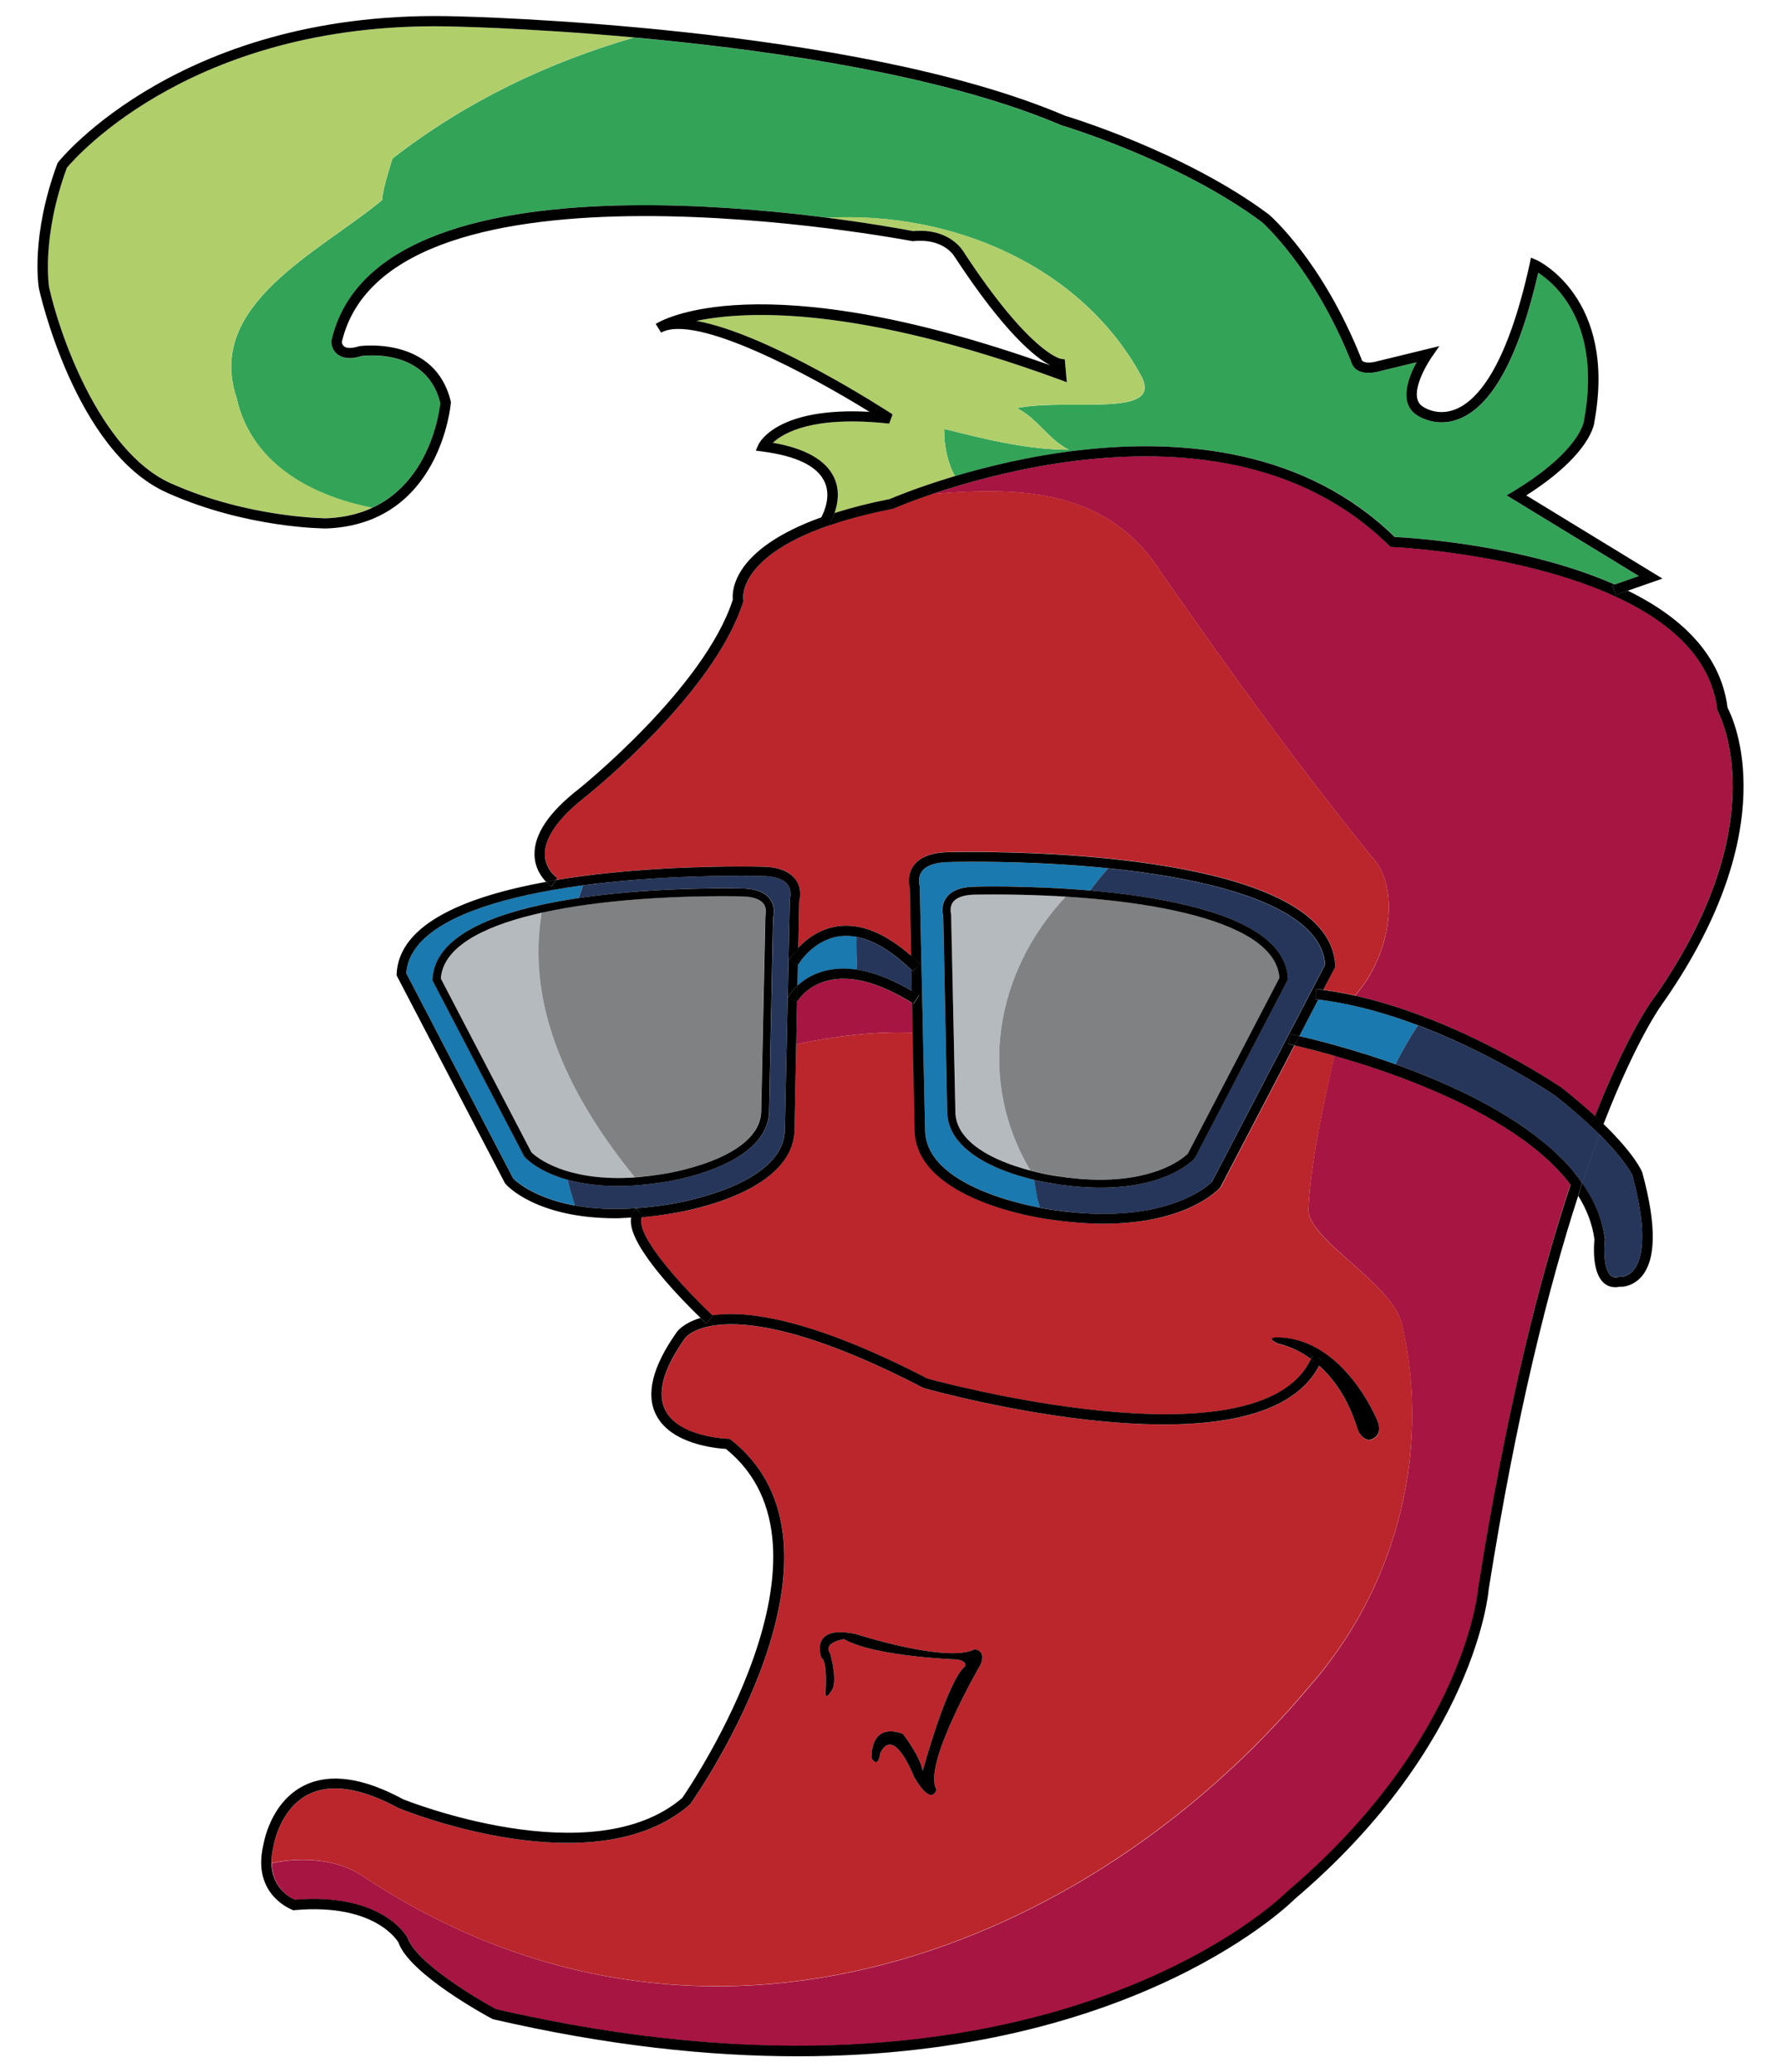
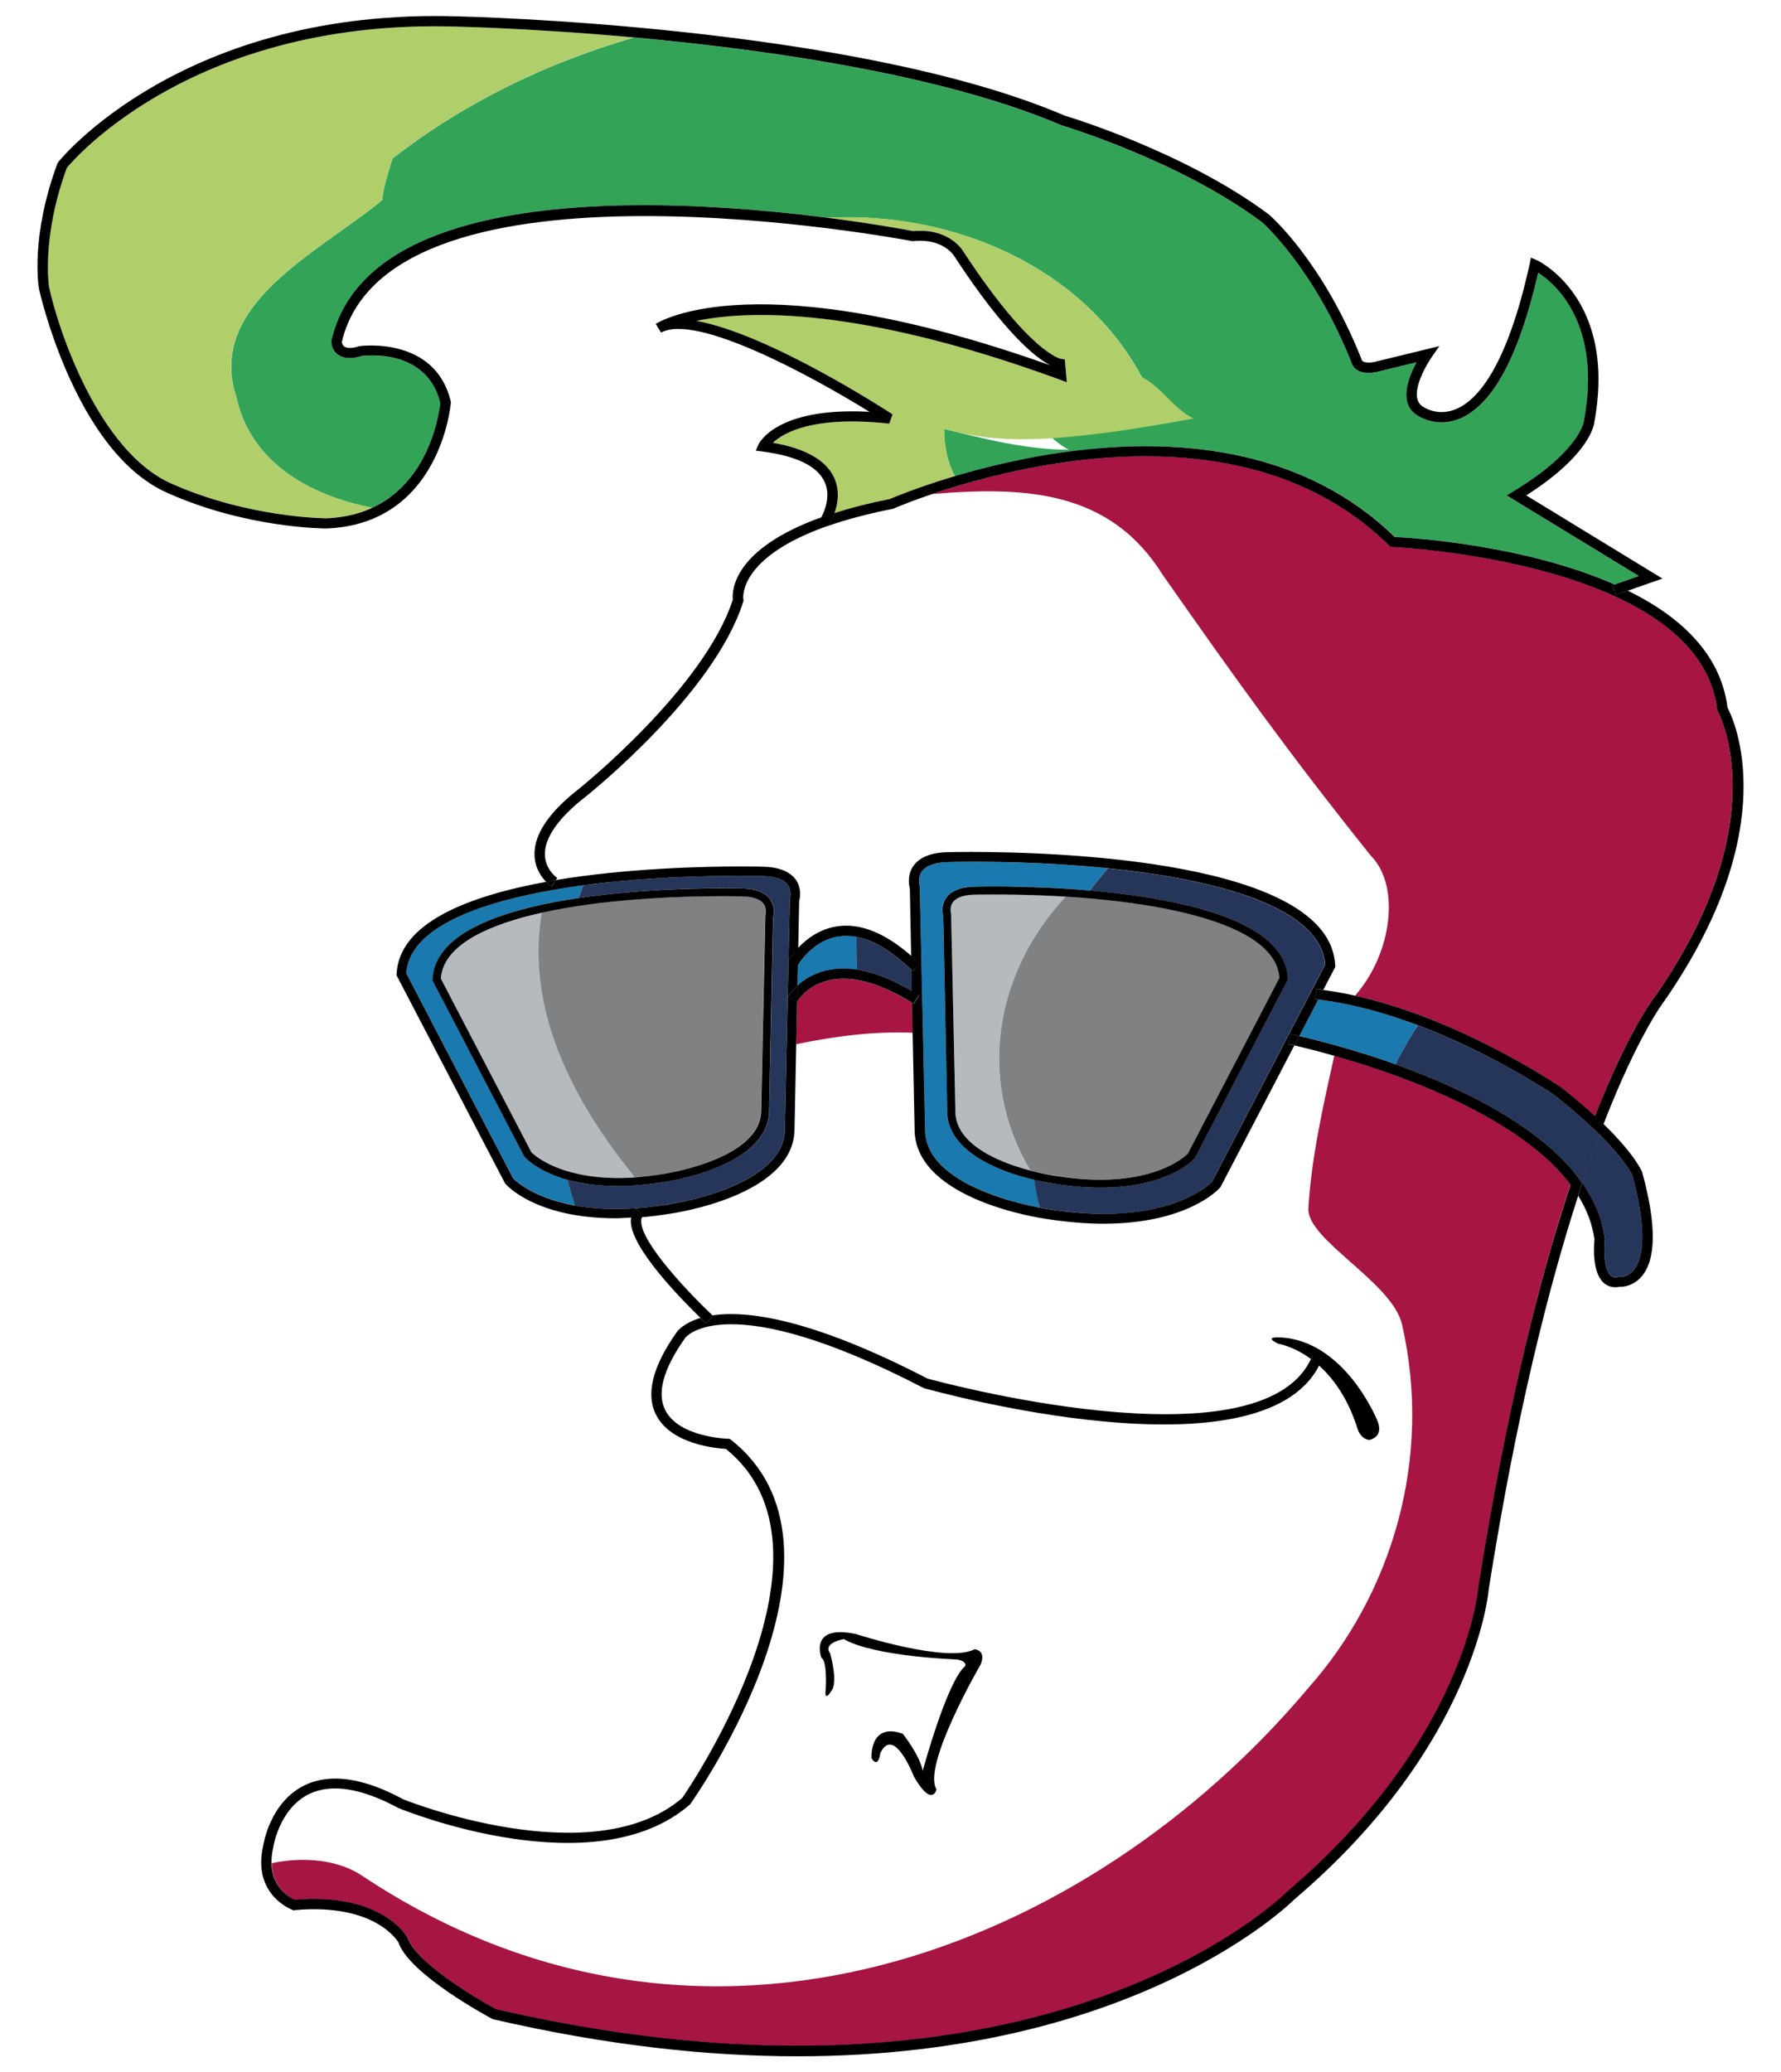
<svg xmlns="http://www.w3.org/2000/svg" version="1.1" id="Layer_2" x="0px" y="0px" width="46.417px" height="54px" viewBox="0 0 46.417 54" style="enable-background:new 0 0 46.417 54;" xml:space="preserve">
  <path id="color8" style="fill:#A71543;" d="M43.16,25.926c-0.055,0.068-0.714,0.917-1.59,3.156c-0.239-0.217-0.521-0.46-0.854-0.726  c-0.029-0.02-2.595-1.785-5.4-2.411c0.969-1.101,1.186-2.872,0.408-3.65c-2.17-2.712-3.526-4.611-5.426-7.323  c-1.362-2.179-3.544-2.306-5.999-2.099c2.343-0.794,8.247-2.276,11.902,1.341l0.036,0.035l0.05,0.002  c0.081,0.004,8.013,0.37,8.469,4.241l0.017,0.05C44.788,18.57,46.318,21.364,43.16,25.926z M34.775,27.508  c-0.305,1.361-0.605,2.713-0.677,4.004c0,0.813,2.168,1.898,2.438,2.984c0.814,3.525-0.271,7.05-2.438,9.489  c-5.697,6.778-15.73,10.848-24.679,4.88c-0.596-0.392-1.481-0.496-2.336-0.314c0.013,0.658,0.488,0.905,0.605,0.958  c2.271-0.193,2.916,0.945,2.943,0.995c0.215,0.625,1.717,1.54,2.297,1.854c14.285,3.298,20.567-3.005,20.632-3.068  c4.645-3.951,4.968-7.871,4.969-7.908c0.75-4.752,1.617-8.143,2.401-10.517C39.586,29.085,36.484,27.997,34.775,27.508z   M23.79,26.912l-0.018-0.775c-0.86-0.537-1.6-0.734-2.2-0.583c-0.563,0.139-0.791,0.54-0.8,0.555l0,0l-0.022,1.102  C21.767,26.998,22.797,26.869,23.79,26.912z" />
-   <path id="color7" style="fill:#BB262C;" d="M35.314,25.94c-0.275-0.06-0.548-0.111-0.825-0.147l0.313-0.602L34.8,25.157  c-0.116-2.748-7.292-2.962-9.488-2.962c-0.344,0-0.545,0.005-0.545,0.005c-0.456,0-0.776,0.116-0.948,0.344  c-0.184,0.245-0.125,0.531-0.104,0.609l0.035,1.755c-0.674-0.594-1.317-0.856-1.914-0.773c-0.481,0.066-0.825,0.34-1.033,0.563  l0.025-1.217c0.019-0.075,0.073-0.347-0.1-0.576c-0.162-0.215-0.464-0.323-0.896-0.323l0,0c0,0-0.192-0.006-0.516-0.006  c-0.969,0-2.963,0.044-4.826,0.354l0.035-0.052c-0.002-0.001-0.304-0.207-0.322-0.598c-0.017-0.446,0.35-0.971,1.063-1.522  c0.135-0.108,3.356-2.693,4.104-5.081l0.01-0.035l-0.004-0.032c-0.002-0.012-0.16-1.083,2.205-1.91l0.008,0.005  c0-0.001,0.002-0.006,0.006-0.01c0.457-0.159,1.006-0.307,1.667-0.439l0.03-0.009c0.016-0.007,0.39-0.169,1.007-0.377  c2.455-0.207,4.636-0.08,5.999,2.098c1.901,2.713,3.256,4.612,5.426,7.324C36.502,23.07,36.284,24.842,35.314,25.94z M34.09,43.982  c-5.695,6.776-15.728,10.847-24.677,4.88c-0.596-0.393-1.48-0.496-2.334-0.315c-0.004-0.119,0.008-0.258,0.043-0.408  c0.002-0.013,0.155-1.012,0.938-1.39c0.576-0.278,1.353-0.155,2.328,0.368c0.207,0.084,5.115,2.054,7.588-0.089l0.021-0.023  c0.192-0.269,4.631-6.67,1.055-9.485l-0.035-0.026l-0.047-0.002c-0.012,0-1.262-0.034-1.623-0.731  c-0.236-0.447-0.06-1.087,0.516-1.9c0.012-0.015,1.061-1.361,6.212,1.311c0.364,0.102,8.768,2.417,10.304-0.584  c0.365,0.329,0.746,0.839,1.004,1.646c0,0,0.066,0.261,0.304,0.295c0,0,0.408-0.064,0.203-0.528c0,0-0.845-2.082-2.54-2.146  c0,0-0.441-0.032-0.033,0.166c0,0,0.389,0.055,0.85,0.395c-1.354,2.895-9.927,0.527-9.99,0.512  c-3.041-1.576-4.716-1.783-5.607-1.648c-0.541-0.508-1.871-1.885-1.859-2.459c0.002-0.052,0.011-0.083,0.027-0.104  c0.228-0.022,0.463-0.049,0.703-0.086c0.131-0.016,3.196-0.459,3.264-2.161l0.047-2.261c1.018-0.212,2.047-0.338,3.041-0.298  l0.053,2.572c0.069,1.796,3.308,2.262,3.447,2.281c0.516,0.082,1.014,0.123,1.479,0.123c2.186,0,2.998-0.901,3.033-0.939  l0.017-0.021l1.919-3.683c0.194,0.044,0.564,0.133,1.038,0.269c-0.306,1.36-0.607,2.711-0.68,4.004c0,0.813,2.171,1.895,2.442,2.982  C37.349,38.021,36.263,41.547,34.09,43.982z M25.401,42.977c-0.72,0.373-3.091-0.396-3.091-0.396  c-1.24-0.265-0.903,0.617-0.903,0.617c0.16,0.085,0.114,0.813,0.114,0.813c-0.046,0.372,0.136,0.066,0.136,0.066  c0.202-0.221-0.021-0.992-0.021-0.992c-0.205-0.285,0.358-0.372,0.358-0.372c0.813,0.461,2.932,0.528,2.932,0.528  c0.294,0.042,0.227,0.176,0.227,0.176c-0.474,0.397-1.105,2.729-1.105,2.729c-0.068-0.396-0.52-0.969-0.52-0.969  c-0.881-0.307-0.813,0.641-0.813,0.641c0.182,0.285,0.227-0.133,0.227-0.133c0.358-0.748,0.879,0.615,0.879,0.615  c0.473,0.815,0.587,0.329,0.587,0.329c-0.385-0.616,1.149-3.255,1.149-3.255C25.714,42.997,25.399,42.974,25.401,42.977z" />
  <path id="color6" style="fill:#B5BABE;" d="M16.544,30.675c-0.15,0.011-0.298,0.021-0.439,0.021l0,0c-1.549,0-2.186-0.6-2.258-0.67  l-2.359-4.525c0.059-0.832,1.125-1.38,2.637-1.717C13.695,26.292,14.906,28.663,16.544,30.675z M27.777,23.365  c-0.626-0.039-1.269-0.059-1.901-0.059c-0.277,0-0.436,0.004-0.44,0.004c-0.296,0-0.501,0.067-0.596,0.192  c-0.109,0.14-0.053,0.323-0.053,0.323l0.114,5.166c0.031,0.86,1.184,1.306,1.948,1.508C25.448,28.14,25.938,25.324,27.777,23.365z" />
  <path id="color5" style="fill:#808183;" d="M19.943,23.865l-0.109,5.103c-0.051,1.266-2.553,1.627-2.58,1.629  c-0.244,0.037-0.482,0.063-0.711,0.078c-1.639-2.013-2.85-4.386-2.422-6.895c1.361-0.302,3.086-0.43,4.75-0.43  c0.272,0,0.43,0.004,0.434,0.004c0.291,0,0.494,0.065,0.59,0.189C20.002,23.684,19.945,23.865,19.943,23.865z M27.777,23.363  c-1.839,1.96-2.33,4.775-0.926,7.135c0.371,0.099,0.652,0.14,0.661,0.14c0.409,0.067,0.8,0.101,1.167,0.101  c1.567,0,2.21-0.607,2.284-0.681l2.386-4.578C33.257,24.163,30.669,23.543,27.777,23.363z" />
  <path id="color4" style="fill:#1A79AF;" d="M36.951,26.716c-0.215,0.331-0.411,0.671-0.578,1.017c-1.117-0.4-2.083-0.638-2.51-0.735  l0.494-0.952C35.245,26.152,36.134,26.408,36.951,26.716z M13.68,30.15l-0.014-0.021l-2.391-4.586l0.002-0.028  c0.053-1.236,1.893-1.831,3.807-2.115c0.035-0.11,0.072-0.222,0.113-0.331c-2.537,0.339-4.523,1.05-4.609,2.291l2.789,5.348  c0.064,0.064,0.539,0.509,1.609,0.703c-0.07-0.223-0.134-0.446-0.193-0.673C14.014,30.524,13.695,30.171,13.68,30.15z   M26.961,30.744c-0.798-0.188-2.23-0.672-2.271-1.747l-0.108-5.123c-0.019-0.064-0.065-0.295,0.083-0.492  c0.139-0.185,0.399-0.279,0.769-0.279c0,0,0.161-0.006,0.442-0.006c0.552,0,1.494,0.018,2.536,0.108  c0.146-0.2,0.304-0.392,0.47-0.578c-1.147-0.118-2.372-0.171-3.572-0.171c-0.339,0-0.537,0.005-0.539,0.005  c-0.365,0-0.621,0.081-0.739,0.235c-0.13,0.174-0.061,0.399-0.061,0.402l0.138,6.377c0.053,1.328,2.278,1.858,2.999,1.998  c-0.022-0.078-0.045-0.151-0.065-0.232C27.014,31.075,26.984,30.909,26.961,30.744z M22.322,24.413  c-0.152-0.031-0.305-0.035-0.451-0.015c-0.701,0.096-1.07,0.743-1.074,0.751l-0.004-0.001l-0.012,0.538  c0.155-0.145,0.389-0.303,0.717-0.387c0.258-0.066,0.541-0.071,0.84-0.025C22.32,24.986,22.316,24.7,22.322,24.413z" />
  <path id="color3" style="fill:#33A457;" d="M39.268,12.911l0.187-0.111c1.743-1.059,1.83-1.826,1.83-1.835  c0.469-2.533-0.754-3.573-1.194-3.857c-0.51,2.228-1.222,3.515-2.113,3.828c-0.615,0.213-1.068-0.129-1.089-0.145  c-0.429-0.329-0.171-0.978,0.031-1.351l-1.04,0.253c-0.237,0.045-0.411,0.021-0.529-0.068c-0.082-0.059-0.12-0.14-0.134-0.2  c-0.987-2.46-2.313-3.623-2.326-3.632c-2.156-1.61-5.197-2.517-5.229-2.526c-3.109-1.331-7.717-1.978-11.141-2.289  c-2.23,0.648-4.353,1.651-6.289,3.15c0,0-0.27,0.813-0.27,1.084c-1.629,1.355-4.611,2.711-3.797,5.152  c0.359,1.626,1.806,2.527,3.533,2.869c1.525-0.703,1.76-2.523,1.781-2.731C11.115,9.058,9.49,9.271,9.424,9.281  C9.172,9.361,8.961,9.35,8.813,9.246c-0.17-0.123-0.176-0.318-0.176-0.339l0.004-0.029c0.957-4.188,8.93-3.715,12.93-3.203  c3.256-0.172,6.63,1.26,8.185,4.147c0.542,1.085-1.899,0.542-3.253,0.813c0.542,0.271,0.814,0.813,1.354,1.084  c-1.081,0-2.168-0.272-3.251-0.543c0,0.441,0.085,0.879,0.284,1.233c2.708-0.807,8.022-1.777,11.466,1.583  c0.466,0.023,3.399,0.208,5.73,1.239l0.625-0.219L39.268,12.911z" />
-   <path id="color2" style="fill:#B0CE69;" d="M24.604,11.175c0,0.441,0.084,0.879,0.285,1.232c-0.958,0.286-1.592,0.551-1.697,0.596  c-0.549,0.111-1.029,0.234-1.441,0.366c0.086-0.245,0.143-0.59-0.016-0.929c-0.213-0.452-0.748-0.755-1.592-0.902  c0.269-0.256,1.048-0.717,3.029-0.499l0.09-0.242c-0.159-0.104-3.234-2.1-5.113-2.435c1.326-0.275,4.223-0.388,9.457,1.525  l0.196,0.074l-0.053-0.598l-0.107-0.017c-0.008-0.001-0.807-0.149-2.536-2.795c-0.015-0.026-0.363-0.615-1.308-0.531  c-0.186-0.034-1.029-0.192-2.232-0.347C24.82,5.5,28.195,6.933,29.75,9.82c0.54,1.084-1.897,0.542-3.252,0.813  c0.541,0.272,0.813,0.814,1.355,1.085C26.774,11.715,25.688,11.446,24.604,11.175z M6.161,10.36C5.349,7.92,8.331,6.564,9.96,5.209  c0-0.271,0.27-1.084,0.27-1.084c1.935-1.499,4.059-2.503,6.289-3.15c-2.603-0.237-4.523-0.279-4.568-0.28  C5.115,0.466,1.965,4.104,1.742,4.369C1.072,6.19,1.277,7.46,1.279,7.472c0.244,1.134,1.293,4.273,3.172,5.119l0.055,0.023  c1.98,0.878,3.975,0.889,3.996,0.889c0.468-0.018,0.861-0.12,1.195-0.275C7.971,12.888,6.524,11.988,6.161,10.36z" />
+   <path id="color2" style="fill:#B0CE69;" d="M24.604,11.175c0,0.441,0.084,0.879,0.285,1.232c-0.958,0.286-1.592,0.551-1.697,0.596  c-0.549,0.111-1.029,0.234-1.441,0.366c0.086-0.245,0.143-0.59-0.016-0.929c-0.213-0.452-0.748-0.755-1.592-0.902  c0.269-0.256,1.048-0.717,3.029-0.499l0.09-0.242c-0.159-0.104-3.234-2.1-5.113-2.435c1.326-0.275,4.223-0.388,9.457,1.525  l0.196,0.074l-0.053-0.598l-0.107-0.017c-0.008-0.001-0.807-0.149-2.536-2.795c-0.015-0.026-0.363-0.615-1.308-0.531  c-0.186-0.034-1.029-0.192-2.232-0.347C24.82,5.5,28.195,6.933,29.75,9.82c0.541,0.272,0.813,0.814,1.355,1.085C26.774,11.715,25.688,11.446,24.604,11.175z M6.161,10.36C5.349,7.92,8.331,6.564,9.96,5.209  c0-0.271,0.27-1.084,0.27-1.084c1.935-1.499,4.059-2.503,6.289-3.15c-2.603-0.237-4.523-0.279-4.568-0.28  C5.115,0.466,1.965,4.104,1.742,4.369C1.072,6.19,1.277,7.46,1.279,7.472c0.244,1.134,1.293,4.273,3.172,5.119l0.055,0.023  c1.98,0.878,3.975,0.889,3.996,0.889c0.468-0.018,0.861-0.12,1.195-0.275C7.971,12.888,6.524,11.988,6.161,10.36z" />
  <path id="color1" style="fill:#26365B;" d="M41.234,30.829c0.155-0.461,0.305-0.879,0.451-1.267  c0.694,0.692,0.859,1.064,0.859,1.064c0.451,1.659,0.211,2.262,0.029,2.473c-0.162,0.187-0.353,0.174-0.359,0.17l-0.021-0.004  l-0.021,0.008c-0.11,0.023-0.163-0.008-0.194-0.037c-0.171-0.151-0.184-0.644-0.151-0.922l0.001-0.016l-0.001-0.018  C41.756,31.753,41.545,31.271,41.234,30.829z M40.549,28.566c-0.018-0.014-1.585-1.092-3.597-1.849  c-0.216,0.331-0.414,0.671-0.58,1.017c1.63,0.582,3.581,1.506,4.658,2.822c0.15-0.438,0.292-0.84,0.436-1.207  C41.216,29.116,40.918,28.854,40.549,28.566z M16.043,31.503c0.426,0,0.883-0.039,1.359-0.116c0.031-0.004,2.992-0.43,3.051-1.923  l0.131-6.036c0-0.001,0.062-0.214-0.059-0.378c-0.111-0.147-0.349-0.224-0.699-0.224c-0.004,0-0.19-0.005-0.51-0.005  c-1.396,0-2.83,0.076-4.119,0.25c-0.041,0.109-0.076,0.22-0.113,0.33c1.486-0.221,3.019-0.255,3.789-0.255  c0.278,0,0.438,0.004,0.438,0.004l0,0c0.365,0,0.621,0.092,0.758,0.275c0.147,0.196,0.1,0.425,0.084,0.487l-0.105,5.063  c-0.057,1.438-2.649,1.811-2.758,1.828c-0.414,0.066-0.815,0.1-1.184,0.1l0,0c-0.54,0-0.969-0.066-1.313-0.162  c0.056,0.229,0.121,0.452,0.191,0.674C15.287,31.468,15.639,31.503,16.043,31.503L16.043,31.503z M28.767,31.634  c1.934-0.001,2.731-0.75,2.82-0.84l2.945-5.654c-0.096-1.435-2.606-2.2-5.652-2.512c-0.166,0.186-0.323,0.379-0.47,0.579  c2.304,0.198,5.087,0.757,5.151,2.292l0.002,0.027l-2.421,4.641l-0.013,0.021c-0.03,0.03-0.684,0.76-2.456,0.761  c-0.377,0-0.78-0.036-1.197-0.103c-0.03-0.002-0.235-0.034-0.521-0.103c0.023,0.165,0.054,0.331,0.083,0.496  c0.02,0.08,0.045,0.151,0.066,0.231c0.134,0.026,0.216,0.038,0.222,0.038C27.835,31.59,28.319,31.632,28.767,31.634z M23.756,25.281  c-0.506-0.494-0.988-0.782-1.435-0.868c-0.005,0.286-0.001,0.572,0.015,0.857c0.438,0.067,0.916,0.25,1.432,0.552L23.756,25.281z   M41.235,30.829c0.155-0.461,0.305-0.879,0.451-1.267c-0.069-0.067-0.143-0.139-0.222-0.213c-0.142,0.365-0.286,0.769-0.434,1.207  C41.104,30.646,41.172,30.736,41.235,30.829z" />
  <path id="outline" d="M45.024,18.441c0.161,0.307,1.493,3.112-1.646,7.641c-0.017,0.021-0.687,0.889-1.586,3.209  c-0.068-0.065-0.143-0.137-0.223-0.209c0.878-2.238,1.536-3.089,1.592-3.156c3.159-4.56,1.626-7.354,1.613-7.381l-0.019-0.05  c-0.456-3.871-8.388-4.237-8.469-4.241l-0.05-0.002l-0.037-0.037c-4.619-4.567-12.827-1-12.911-0.962l-0.029,0.008  c-0.661,0.131-1.211,0.281-1.668,0.439c0.022-0.034,0.095-0.157,0.156-0.33c0.414-0.133,0.891-0.257,1.442-0.366  c0.401-0.172,8.501-3.563,13.161,0.989c0.47,0.022,3.399,0.208,5.732,1.238l-0.059,0.021l0.091,0.248l0.314-0.107  C43.768,16.052,44.845,17.019,45.024,18.441z M38.525,41.376c-0.002,0.041-0.326,3.957-4.971,7.908  c-0.065,0.063-6.344,6.366-20.629,3.069c-0.582-0.315-2.084-1.227-2.299-1.854c-0.025-0.05-0.67-1.186-2.941-0.995  c-0.141-0.06-0.786-0.395-0.563-1.367c0-0.012,0.155-1.011,0.936-1.389c0.578-0.279,1.355-0.156,2.328,0.367  c0.209,0.086,5.115,2.055,7.588-0.087l0.021-0.023c0.192-0.271,4.631-6.671,1.055-9.487l-0.035-0.025l-0.047-0.002  c-0.012,0-1.26-0.037-1.623-0.732c-0.236-0.447-0.062-1.087,0.516-1.9c0.012-0.015,1.063-1.36,6.212,1.311  c0.364,0.104,8.768,2.417,10.305-0.584c-0.071-0.067-0.144-0.121-0.212-0.173c-1.355,2.896-9.928,0.527-9.991,0.511  c-3.04-1.574-4.716-1.781-5.607-1.648c0.006,0.007,0.014,0.015,0.02,0.021l-0.188,0.19c-0.025-0.024-0.078-0.073-0.148-0.143  c-0.443,0.135-0.597,0.344-0.613,0.367c-0.637,0.9-0.818,1.631-0.533,2.171c0.399,0.759,1.559,0.858,1.813,0.874  c3.244,2.621-0.91,8.764-1.137,9.094c-2.347,2.014-7.238,0.052-7.275,0.035c-1.039-0.563-1.906-0.686-2.566-0.365  c-0.906,0.438-1.076,1.539-1.082,1.578c-0.293,1.285,0.752,1.664,0.764,1.67L7.65,49.78l0.029-0.006  c2.105-0.187,2.687,0.816,2.703,0.838c0.284,0.834,2.344,1.941,2.432,1.988l0.033,0.016c2.986,0.692,5.628,0.967,7.941,0.967  c8.882,0,12.915-4.056,12.959-4.1c4.724-4.017,5.052-8.041,5.052-8.068c0.724-4.574,1.567-7.893,2.332-10.254  c-0.06-0.098-0.127-0.195-0.198-0.29C40.147,33.24,39.276,36.633,38.525,41.376z M14.525,22.88  c-0.004-0.001-0.308-0.207-0.324-0.598c-0.015-0.447,0.352-0.971,1.063-1.523c0.134-0.108,3.357-2.693,4.107-5.082l0.008-0.032  l-0.006-0.032c-0.002-0.012-0.16-1.083,2.205-1.911l-0.22-0.14c0.001-0.001,0.021-0.034,0.044-0.081  c-2.315,0.834-2.326,1.925-2.303,2.144c-0.742,2.305-3.977,4.903-4.006,4.927c-0.791,0.613-1.182,1.197-1.162,1.738  c0.012,0.329,0.176,0.558,0.299,0.687c0.088-0.016,0.172-0.032,0.258-0.047L14.525,22.88z M16.711,31.818  c0-0.052,0.011-0.083,0.027-0.104c-0.1,0.007-0.191,0.007-0.289,0.013c-0.004,0.026-0.008,0.057-0.008,0.086  c-0.014,0.696,1.337,2.066,1.816,2.529c0.09-0.023,0.196-0.049,0.313-0.066C18.029,33.769,16.697,32.392,16.711,31.818z   M18.589,34.293c-0.007-0.003-0.015-0.013-0.021-0.019c-0.119,0.017-0.22,0.043-0.314,0.066c0.07,0.07,0.123,0.118,0.146,0.143  L18.589,34.293z M35.379,37.226c0,0,0.068,0.265,0.305,0.297c0,0,0.409-0.065,0.204-0.526c0,0-0.846-2.08-2.538-2.147  c0,0-0.443-0.031-0.034,0.166c0,0,0.387,0.058,0.85,0.396c0.011-0.026,0.028-0.054,0.039-0.081l0.251,0.098  c-0.02,0.054-0.053,0.107-0.078,0.156C34.745,35.914,35.126,36.425,35.379,37.226z M34.209,35.331  c-0.011,0.027-0.028,0.055-0.04,0.081c0.067,0.052,0.141,0.111,0.212,0.175c0.024-0.05,0.058-0.101,0.079-0.154L34.209,35.331z   M25.401,42.977c-0.72,0.373-3.091-0.396-3.091-0.396c-1.24-0.265-0.903,0.617-0.903,0.617c0.16,0.085,0.114,0.813,0.114,0.813  c-0.046,0.372,0.136,0.066,0.136,0.066c0.202-0.221-0.021-0.992-0.021-0.992c-0.205-0.285,0.358-0.372,0.358-0.372  c0.813,0.461,2.932,0.528,2.932,0.528c0.294,0.042,0.227,0.176,0.227,0.176c-0.474,0.397-1.105,2.729-1.105,2.729  c-0.068-0.396-0.52-0.969-0.52-0.969c-0.881-0.307-0.813,0.641-0.813,0.641c0.182,0.285,0.227-0.133,0.227-0.133  c0.358-0.748,0.879,0.615,0.879,0.615c0.473,0.815,0.587,0.329,0.587,0.329c-0.385-0.616,1.149-3.255,1.149-3.255  C25.714,42.997,25.399,42.974,25.401,42.977z M21.736,12.44c-0.213-0.452-0.748-0.755-1.593-0.902  c0.269-0.256,1.049-0.717,3.031-0.499l0.089-0.241c-0.159-0.105-3.235-2.101-5.114-2.436c1.328-0.275,4.223-0.388,9.458,1.525  l0.196,0.074l-0.052-0.596l-0.108-0.017c-0.008-0.001-0.807-0.151-2.536-2.795c-0.015-0.026-0.363-0.616-1.308-0.531  C22.996,5.867,9.879,3.433,8.638,8.878L8.636,8.905c0,0.022,0.004,0.217,0.176,0.34C8.96,9.348,9.173,9.359,9.423,9.278  c0.069-0.009,1.694-0.223,2.053,1.222c-0.026,0.253-0.362,2.905-2.975,3.006c-0.019,0-2.014-0.012-3.996-0.889L4.45,12.594  c-1.879-0.847-2.928-3.985-3.172-5.119c0-0.013-0.205-1.283,0.465-3.104c0.223-0.265,3.375-3.905,10.209-3.676  c0.102,0.003,10.232,0.225,15.709,2.569c0.032,0.01,3.072,0.916,5.23,2.527c0.012,0.011,1.339,1.175,2.324,3.634  c0.015,0.06,0.053,0.141,0.135,0.202c0.12,0.087,0.292,0.111,0.528,0.066l1.041-0.253c-0.203,0.373-0.461,1.023-0.032,1.35  c0.022,0.016,0.474,0.359,1.09,0.145c0.89-0.312,1.601-1.599,2.113-3.827c0.439,0.283,1.662,1.323,1.192,3.856  c0,0.008-0.086,0.775-1.829,1.834l-0.186,0.111l3.446,2.102l-0.625,0.219c0.117,0.051,0.231,0.105,0.346,0.159l0.894-0.312  l-3.55-2.168c1.711-1.089,1.775-1.893,1.775-1.914c0.596-3.232-1.478-4.206-1.495-4.214L39.9,6.714l-0.032,0.159  c-0.614,2.786-1.413,3.609-1.975,3.808c-0.473,0.168-0.819-0.089-0.834-0.101c-0.408-0.309,0.246-1.264,0.254-1.273l0.2-0.288  L35.82,9.432c-0.189,0.034-0.267,0.004-0.302-0.018c-0.026-0.018-0.032-0.041-0.032-0.041l0,0l-0.01-0.035  c-1.014-2.532-2.347-3.699-2.411-3.753c-2.206-1.646-5.291-2.565-5.308-2.569c-5.509-2.36-15.696-2.586-15.794-2.588  C4.758,0.19,1.545,4.185,1.516,4.227L1.495,4.263C0.791,6.165,1.004,7.465,1.016,7.524c0.008,0.043,0.935,4.234,3.324,5.309  l0.055,0.025c2.039,0.902,4.023,0.913,4.113,0.913c2.972-0.114,3.24-3.239,3.242-3.271l0.002-0.02l-0.004-0.02  C11.34,8.755,9.404,9.015,9.361,9.021c-0.178,0.058-0.317,0.06-0.387,0.01C8.926,8.997,8.912,8.938,8.908,8.915  c1.224-5.224,14.724-2.657,14.862-2.633l0.02,0.003l0.019-0.002c0.774-0.079,1.053,0.377,1.068,0.403  c1.316,2.012,2.121,2.639,2.496,2.834c-7.616-2.711-10.179-1.148-10.284-1.079l0.141,0.226c0.912-0.505,3.903,1.119,5.43,2.064  c-2.411-0.131-2.871,0.808-2.891,0.85l-0.072,0.161l0.178,0.024c0.881,0.115,1.42,0.378,1.612,0.782  c0.175,0.371,0.003,0.773-0.085,0.938c0.111-0.041,0.227-0.08,0.348-0.117C21.836,13.123,21.895,12.779,21.736,12.44z   M21.588,13.709c0.002-0.001,0.004-0.006,0.007-0.01c-0.003,0.002-0.009,0.003-0.015,0.005L21.588,13.709z M21.58,13.704  c0.004-0.002,0.01-0.002,0.015-0.005c0.019-0.034,0.093-0.157,0.155-0.33c-0.121,0.037-0.238,0.076-0.346,0.116  c-0.024,0.046-0.045,0.078-0.045,0.079L21.58,13.704z M42.025,15.249l0.091,0.249l0.315-0.109c-0.114-0.055-0.231-0.109-0.346-0.16  L42.025,15.249z M16.585,31.488c-0.072,0.061-0.117,0.144-0.135,0.239c-0.134,0.006-0.273,0.019-0.404,0.019l0,0  c-2.068,0-2.836-0.853-2.867-0.892l-0.018-0.021l-2.826-5.419l0.002-0.031c0.056-1.334,1.867-2.034,3.898-2.404  c0.075,0.078,0.135,0.117,0.143,0.122l0.113-0.169c1.865-0.31,3.857-0.354,4.824-0.354c0.329,0,0.518,0.006,0.518,0.006l0,0  c0.429,0,0.732,0.109,0.896,0.324c0.173,0.229,0.12,0.5,0.099,0.577l-0.024,1.217c-0.154,0.168-0.236,0.308-0.242,0.323l0.232,0.125  l-0.011,0.538c-0.165,0.152-0.241,0.288-0.247,0.298l0.237,0.125l-0.067,3.362c-0.069,1.696-3.133,2.139-3.264,2.157  c-0.238,0.039-0.473,0.067-0.703,0.088c0.005-0.011,0.015-0.021,0.023-0.03L16.585,31.488z M16.043,31.503  c0.426,0,0.883-0.039,1.36-0.115c0.031-0.004,2.992-0.43,3.051-1.923l0.131-6.036c0-0.001,0.062-0.214-0.059-0.378  c-0.111-0.147-0.349-0.224-0.699-0.224c-0.004,0-0.19-0.005-0.51-0.005c-4.145,0-8.6,0.667-8.729,2.539l2.787,5.348  C13.461,30.796,14.211,31.502,16.043,31.503L16.043,31.503z M14.488,22.933c-0.086,0.014-0.17,0.03-0.258,0.046  c0.077,0.077,0.137,0.117,0.143,0.121L14.488,22.933z M16.762,31.687l-0.178-0.194c-0.073,0.061-0.117,0.143-0.137,0.237  c0.1-0.006,0.191-0.006,0.291-0.014C16.746,31.705,16.754,31.693,16.762,31.687z M17.288,30.805c-0.413,0.065-0.813,0.1-1.184,0.1  l0,0c-1.752-0.001-2.399-0.723-2.426-0.753l-0.016-0.021l-2.391-4.585l0.002-0.028c0.096-2.2,5.838-2.37,7.596-2.37  c0.278,0,0.436,0.003,0.436,0.003l0,0c0.367,0,0.623,0.093,0.76,0.275c0.147,0.197,0.102,0.425,0.084,0.487l-0.104,5.063  C19.988,30.415,17.397,30.788,17.288,30.805z M19.838,28.972l0.109-5.104c0,0,0.056-0.183-0.049-0.321  c-0.094-0.124-0.297-0.189-0.59-0.189c-0.004,0-0.164-0.005-0.434-0.005c-3.506,0-7.276,0.565-7.385,2.147l2.359,4.525  c0.072,0.072,0.709,0.669,2.258,0.672l0,0c0.357,0,0.744-0.037,1.148-0.1C17.281,30.594,19.787,30.233,19.838,28.972z M23.98,25.124  c-0.078-0.076-0.154-0.145-0.233-0.213l-0.034-1.754c-0.022-0.078-0.079-0.365,0.104-0.609c0.172-0.228,0.491-0.343,0.948-0.343  c0,0,0.2-0.005,0.545-0.005c2.198,0,9.373,0.214,9.489,2.964l0.002,0.032l-0.315,0.602c-0.058-0.006-0.114-0.016-0.177-0.023  l-0.028,0.263c0.023,0.001,0.05,0.006,0.076,0.009l-0.494,0.952c-0.122-0.027-0.203-0.044-0.232-0.049l-0.054,0.259  c0.006,0,0.064,0.013,0.156,0.034l-1.92,3.683l-0.016,0.021c-0.032,0.04-0.845,0.938-3.033,0.941c-0.462,0-0.961-0.043-1.479-0.123  c-0.139-0.018-3.377-0.486-3.447-2.281l-0.069-3.35c0.013,0.007,0.023,0.014,0.034,0.021l0.15-0.222  c-0.065-0.041-0.125-0.074-0.19-0.112l-0.011-0.541c0.009,0.009,0.021,0.017,0.028,0.027L23.98,25.124z M24.11,29.478  c0.061,1.576,3.187,2.029,3.221,2.033c0.503,0.08,0.988,0.121,1.441,0.121c1.931-0.002,2.73-0.749,2.818-0.84l2.947-5.653  c-0.137-1.978-4.844-2.684-9.226-2.684c-0.34,0-0.537,0.007-0.54,0.007c-0.365,0-0.621,0.081-0.739,0.235  c-0.132,0.174-0.062,0.399-0.061,0.402L24.11,29.478z M24.583,23.876c-0.017-0.064-0.063-0.295,0.085-0.492  c0.137-0.185,0.399-0.279,0.768-0.279c0,0,0.162-0.006,0.441-0.006c1.781,0,7.591,0.173,7.688,2.4l0.001,0.027l-2.42,4.641  l-0.015,0.022c-0.029,0.03-0.682,0.76-2.456,0.76c-0.375,0-0.778-0.034-1.195-0.102c-0.112-0.016-2.735-0.393-2.792-1.85  L24.583,23.876z M24.788,23.829l0.112,5.167c0.051,1.275,2.583,1.644,2.609,1.646c0.409,0.065,0.798,0.099,1.165,0.099  c1.568,0,2.211-0.608,2.284-0.679l2.387-4.58c-0.108-1.602-3.923-2.174-7.47-2.174c-0.274,0-0.435,0.004-0.439,0.004  c-0.294,0-0.5,0.066-0.597,0.192C24.733,23.643,24.79,23.825,24.788,23.829z M21.576,25.552c0.597-0.151,1.34,0.049,2.199,0.583  l-0.006-0.312c-0.869-0.508-1.63-0.687-2.268-0.526c-0.33,0.084-0.563,0.242-0.718,0.387l-0.01,0.423l0,0  C20.782,26.092,21.011,25.691,21.576,25.552z M20.533,25.984l0.239,0.125l0.01-0.424C20.617,25.838,20.541,25.972,20.533,25.984z   M23.959,25.935c-0.066-0.04-0.125-0.074-0.191-0.111l0.008,0.313c0.013,0.007,0.023,0.014,0.034,0.021L23.959,25.935z   M21.874,24.399c0.568-0.077,1.204,0.218,1.885,0.882l-0.009-0.372c-0.674-0.593-1.317-0.856-1.914-0.773  c-0.481,0.067-0.825,0.34-1.033,0.563l-0.01,0.447l0.006,0.001C20.799,25.143,21.17,24.496,21.874,24.399z M20.559,25.023  l0.234,0.125l0.009-0.446C20.649,24.87,20.566,25.008,20.559,25.023z M23.785,25.308l0.195-0.186  c-0.078-0.075-0.154-0.145-0.233-0.212l0.009,0.371C23.766,25.293,23.777,25.299,23.785,25.308z M42.543,30.627  c0.452,1.66,0.211,2.262,0.03,2.473c-0.161,0.188-0.352,0.176-0.358,0.17l-0.023-0.002l-0.02,0.008  c-0.11,0.023-0.163-0.01-0.193-0.038c-0.172-0.151-0.186-0.645-0.153-0.923l0.002-0.015l-0.002-0.019  c-0.067-0.528-0.278-1.012-0.588-1.453c-0.035,0.107-0.072,0.218-0.108,0.328c0.222,0.358,0.371,0.737,0.425,1.141  c-0.015,0.145-0.07,0.856,0.243,1.133c0.062,0.056,0.161,0.113,0.303,0.113c0.035,0,0.07-0.005,0.111-0.013  c0.085,0.007,0.343-0.013,0.562-0.255c0.391-0.442,0.404-1.353,0.025-2.73c-0.008-0.022-0.185-0.457-1.01-1.258  c-0.032,0.087-0.068,0.182-0.104,0.275C42.379,30.254,42.544,30.626,42.543,30.627z M33.863,26.999l-0.128,0.243  c0.898,0.206,5.478,1.354,7.194,3.625c0.035-0.108,0.07-0.208,0.104-0.311C39.213,28.335,34.914,27.237,33.863,26.999z   M34.488,25.796l-0.129,0.25c3.071,0.373,6.167,2.502,6.189,2.519c0.367,0.289,0.668,0.552,0.917,0.785  c0.032-0.093,0.067-0.182,0.105-0.271c-0.24-0.218-0.521-0.46-0.854-0.726C40.685,28.333,37.596,26.209,34.488,25.796z   M41.463,29.348c0.079,0.073,0.151,0.149,0.222,0.215c0.035-0.091,0.07-0.186,0.104-0.274c-0.068-0.065-0.141-0.138-0.22-0.209  C41.533,29.169,41.499,29.256,41.463,29.348z M41.03,30.555c-0.032,0.102-0.065,0.204-0.104,0.31  c0.073,0.095,0.141,0.194,0.199,0.29c0.038-0.108,0.075-0.223,0.109-0.328C41.172,30.736,41.104,30.646,41.03,30.555z   M34.283,26.034c0.023,0.001,0.052,0.008,0.077,0.009l0.129-0.249c-0.058-0.008-0.116-0.018-0.177-0.022L34.283,26.034z   M33.576,27.204c0.007,0.002,0.066,0.014,0.158,0.035l0.128-0.242c-0.122-0.027-0.203-0.044-0.232-0.05L33.576,27.204z" />
</svg>